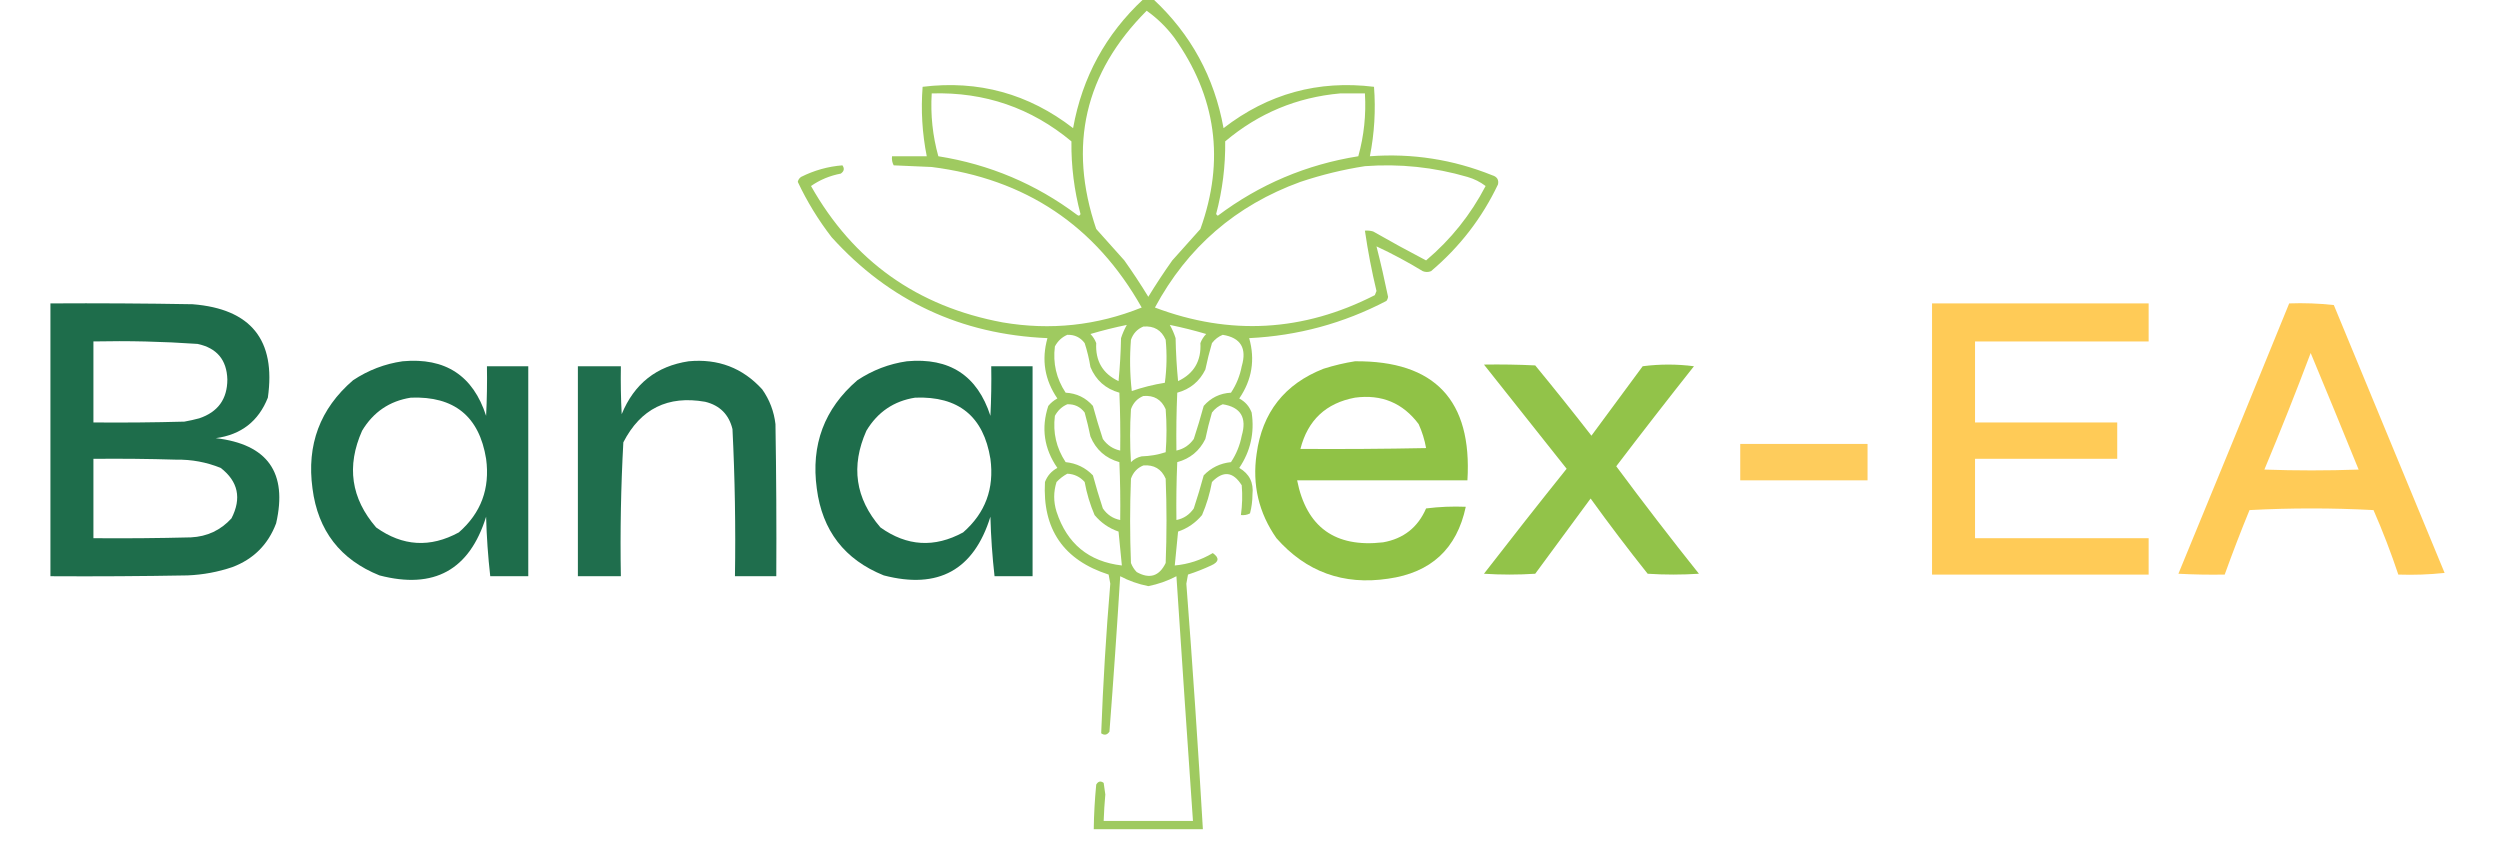
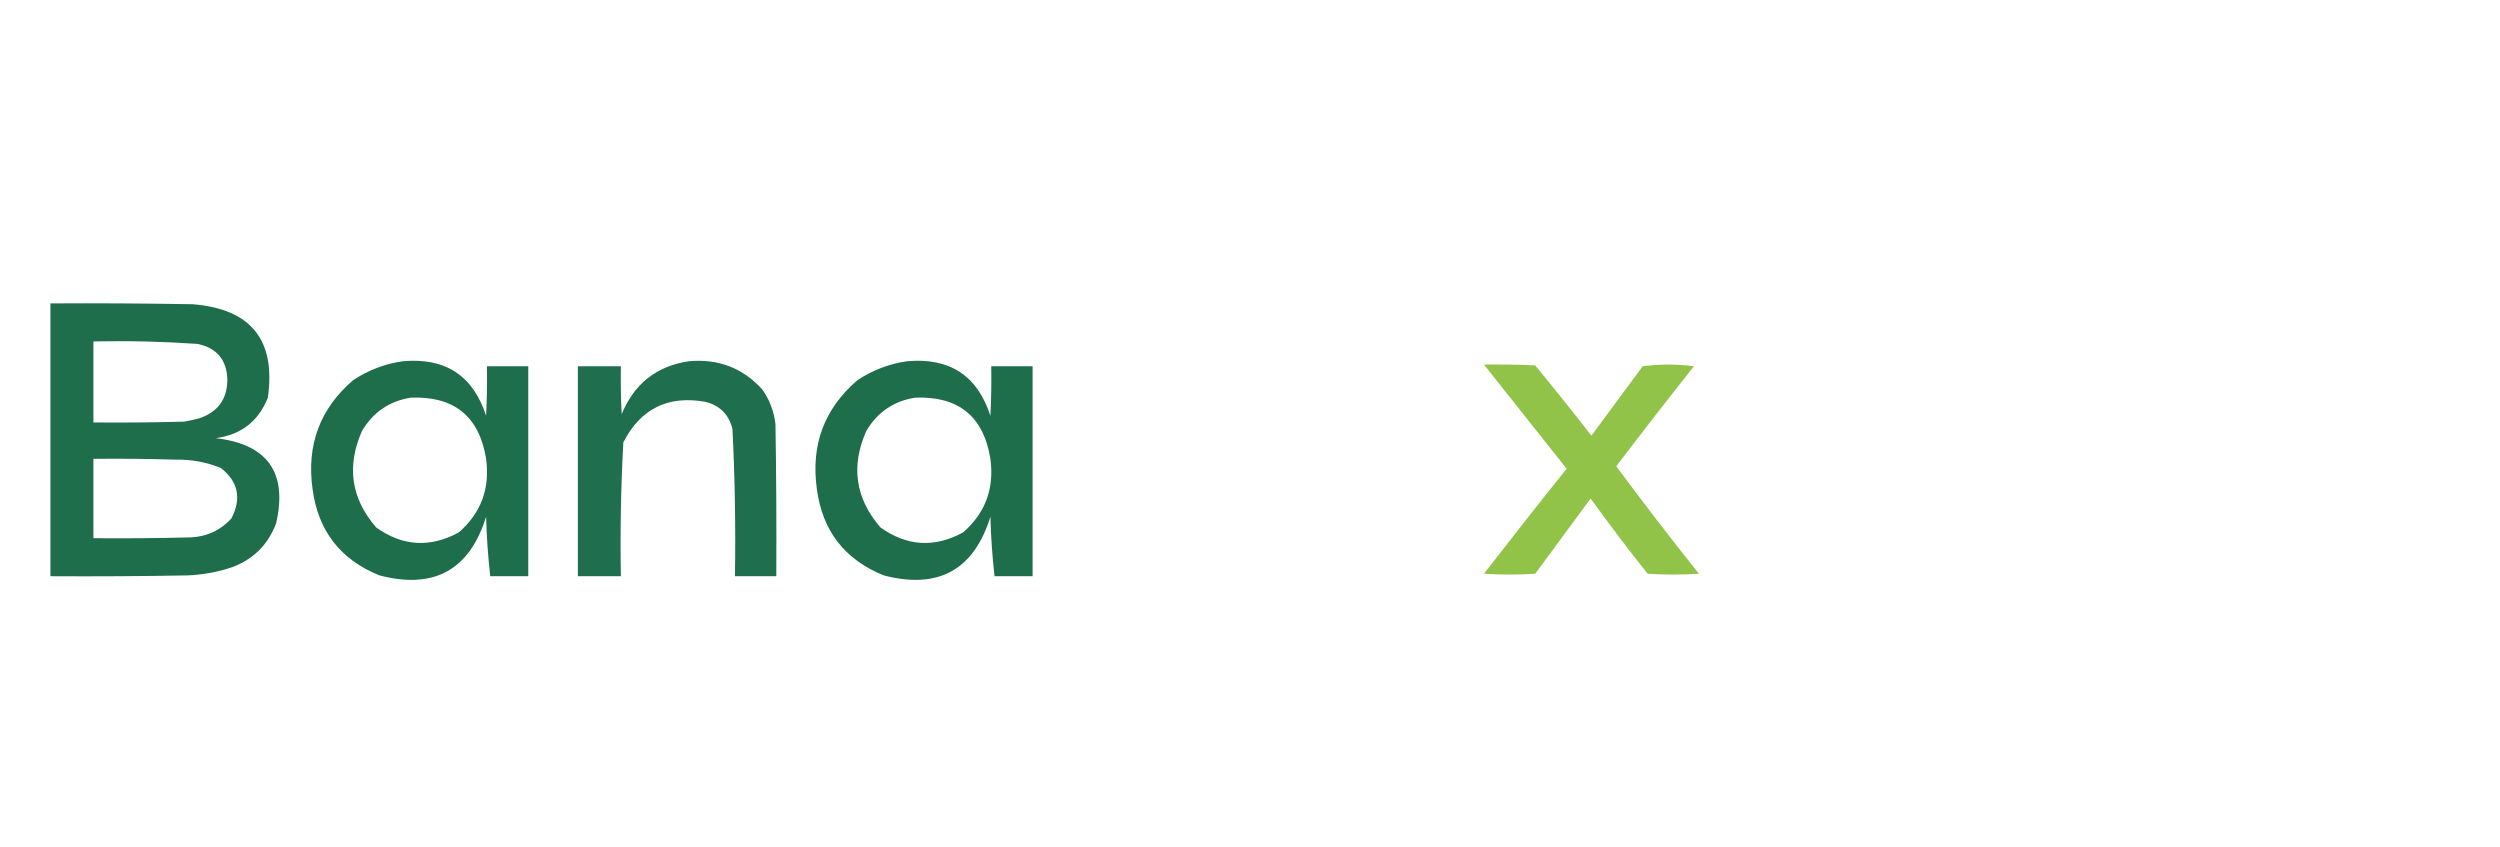
<svg xmlns="http://www.w3.org/2000/svg" version="1.1" width="1512px" height="512px" style="shape-rendering:geometricPrecision; text-rendering:geometricPrecision; image-rendering:optimizeQuality; fill-rule:evenodd; clip-rule:evenodd">
  <g>
-     <path style="opacity:0.823" fill="#8bbf3e" d="M 691.5,-0.5 C 693.5,-0.5 695.5,-0.5 697.5,-0.5C 720.259,20.675 734.425,46.675 740,77.5C 766.943,56.682 797.277,48.348 831,52.5C 832.085,66.63 831.252,80.63 828.5,94.5C 854.08,92.606 878.746,96.44 902.5,106C 905.394,106.869 906.561,108.702 906,111.5C 896.327,131.853 882.827,149.353 865.5,164C 863.833,164.667 862.167,164.667 860.5,164C 851.305,158.408 841.972,153.408 832.5,149C 835.06,159.078 837.394,169.244 839.5,179.5C 839.392,180.442 839.059,181.275 838.5,182C 812.505,195.583 784.838,203.083 755.5,204.5C 759.195,217.564 757.195,229.731 749.5,241C 753.058,242.892 755.558,245.725 757,249.5C 758.829,261.694 756.329,272.861 749.5,283C 755.614,286.562 758.281,291.895 757.5,299C 757.485,302.903 756.985,306.736 756,310.5C 754.301,311.406 752.467,311.739 750.5,311.5C 751.332,305.516 751.499,299.516 751,293.5C 745.804,285.198 739.804,284.531 733,291.5C 731.755,298.389 729.755,305.056 727,311.5C 723.09,316.203 718.256,319.536 712.5,321.5C 711.817,328.389 711.15,335.222 710.5,342C 718.688,341.246 726.355,338.746 733.5,334.5C 737.612,337.382 737.279,339.882 732.5,342C 727.941,344.13 723.274,345.964 718.5,347.5C 718.167,349.333 717.833,351.167 717.5,353C 721.284,402.474 724.617,451.974 727.5,501.5C 705.5,501.5 683.5,501.5 661.5,501.5C 661.62,492.482 662.12,483.482 663,474.5C 664.194,472.475 665.694,472.141 667.5,473.5C 667.833,475.833 668.167,478.167 668.5,480.5C 668.019,485.828 667.686,491.161 667.5,496.5C 685.5,496.5 703.5,496.5 721.5,496.5C 718.072,447.173 714.739,397.84 711.5,348.5C 706.222,351.291 700.556,353.291 694.5,354.5C 688.444,353.291 682.778,351.291 677.5,348.5C 675.571,379.845 673.404,411.179 671,442.5C 669.604,444.527 667.938,444.86 666,443.5C 667.124,413.31 668.957,383.143 671.5,353C 671.167,351.167 670.833,349.333 670.5,347.5C 643.248,338.747 630.414,320.081 632,291.5C 633.442,287.725 635.942,284.892 639.5,283C 631.437,271.365 629.604,258.865 634,245.5C 635.543,243.622 637.376,242.122 639.5,241C 631.805,229.731 629.805,217.564 633.5,204.5C 581.278,202.3 537.778,181.966 503,143.5C 494.961,133.115 488.127,121.948 482.5,110C 482.759,108.739 483.426,107.739 484.5,107C 492.448,103.014 500.781,100.68 509.5,100C 510.86,101.938 510.527,103.604 508.5,105C 501.878,106.256 495.878,108.756 490.5,112.5C 516.127,157.908 554.794,185.408 606.5,195C 635.357,199.914 663.357,196.914 690.5,186C 662.614,136.526 620.281,108.193 563.5,101C 555.833,100.667 548.167,100.333 540.5,100C 539.594,98.3 539.261,96.467 539.5,94.5C 546.5,94.5 553.5,94.5 560.5,94.5C 557.748,80.63 556.915,66.63 558,52.5C 591.723,48.348 622.057,56.682 649,77.5C 654.573,46.677 668.74,20.677 691.5,-0.5 Z M 693.5,6.5 C 699.772,10.937 705.272,16.27 710,22.5C 735.611,58.323 740.944,96.99 726,138.5C 720.333,144.833 714.667,151.167 709,157.5C 703.918,164.662 699.085,171.995 694.5,179.5C 689.915,171.995 685.082,164.662 680,157.5C 674.333,151.167 668.667,144.833 663,138.5C 645.849,88.076 656.015,44.076 693.5,6.5 Z M 563.5,56.5 C 595.463,55.542 623.63,65.209 648,85.5C 647.826,100.44 649.66,115.106 653.5,129.5C 652.998,130.521 652.332,130.688 651.5,130C 626.522,111.277 598.522,99.444 567.5,94.5C 564.05,82.079 562.717,69.413 563.5,56.5 Z M 810.5,56.5 C 815.5,56.5 820.5,56.5 825.5,56.5C 826.283,69.413 824.95,82.079 821.5,94.5C 790.101,99.514 761.767,111.514 736.5,130.5C 736.167,130.167 735.833,129.833 735.5,129.5C 739.34,115.106 741.174,100.44 741,85.5C 761.132,68.516 784.298,58.85 810.5,56.5 Z M 825.5,100.5 C 846.584,98.93 867.25,101.097 887.5,107C 891.583,108.182 895.25,110.016 898.5,112.5C 889.448,129.882 877.448,144.882 862.5,157.5C 851.707,151.867 841.04,146.034 830.5,140C 828.866,139.506 827.199,139.34 825.5,139.5C 827.27,151.752 829.603,163.918 832.5,176C 832.167,176.833 831.833,177.667 831.5,178.5C 788.233,200.628 743.9,203.128 698.5,186C 718.14,149.503 747.473,124.17 786.5,110C 799.363,105.7 812.363,102.533 825.5,100.5 Z M 681.5,196.5 C 680.073,199.024 678.906,201.69 678,204.5C 677.832,213.186 677.332,221.852 676.5,230.5C 666.911,225.97 662.411,218.304 663,207.5C 662.208,205.413 661.041,203.579 659.5,202C 666.706,199.865 674.039,198.032 681.5,196.5 Z M 707.5,196.5 C 714.96,198.023 722.294,199.856 729.5,202C 727.959,203.579 726.792,205.413 726,207.5C 726.589,218.304 722.089,225.97 712.5,230.5C 711.668,221.852 711.168,213.186 711,204.5C 710.094,201.69 708.927,199.024 707.5,196.5 Z M 691.5,197.5 C 697.957,196.975 702.457,199.642 705,205.5C 705.832,214.186 705.665,222.853 704.5,231.5C 697.672,232.59 691.005,234.256 684.5,236.5C 683.334,226.183 683.168,215.849 684,205.5C 685.353,201.65 687.853,198.983 691.5,197.5 Z M 645.5,202.5 C 649.883,202.348 653.383,204.015 656,207.5C 657.539,212.229 658.706,217.063 659.5,222C 662.814,229.979 668.647,235.146 677,237.5C 677.5,249.162 677.667,260.829 677.5,272.5C 673.159,271.569 669.659,269.236 667,265.5C 664.817,258.876 662.817,252.209 661,245.5C 656.673,240.533 651.173,237.866 644.5,237.5C 638.872,228.986 636.705,219.652 638,209.5C 639.767,206.228 642.267,203.895 645.5,202.5 Z M 739.5,202.5 C 750.384,204.235 754.217,210.568 751,221.5C 749.903,227.297 747.736,232.631 744.5,237.5C 737.827,237.866 732.327,240.533 728,245.5C 726.183,252.192 724.183,258.859 722,265.5C 719.341,269.236 715.841,271.569 711.5,272.5C 711.333,260.829 711.5,249.162 712,237.5C 719.781,235.384 725.448,230.718 729,223.5C 730.121,218.101 731.454,212.768 733,207.5C 734.805,205.174 736.972,203.508 739.5,202.5 Z M 691.5,239.5 C 697.957,238.975 702.457,241.642 705,247.5C 705.667,256.167 705.667,264.833 705,273.5C 700.329,275.02 695.495,275.854 690.5,276C 687.966,276.516 685.8,277.683 684,279.5C 683.333,268.833 683.333,258.167 684,247.5C 685.353,243.65 687.853,240.983 691.5,239.5 Z M 645.5,244.5 C 649.883,244.348 653.383,246.015 656,249.5C 657.325,254.275 658.492,259.108 659.5,264C 662.838,272.006 668.672,277.173 677,279.5C 677.5,291.162 677.667,302.829 677.5,314.5C 673.114,313.634 669.614,311.301 667,307.5C 664.817,300.876 662.817,294.209 661,287.5C 656.505,282.836 651.005,280.17 644.5,279.5C 638.872,270.986 636.705,261.652 638,251.5C 639.767,248.228 642.267,245.895 645.5,244.5 Z M 739.5,244.5 C 750.384,246.235 754.217,252.568 751,263.5C 749.903,269.297 747.736,274.631 744.5,279.5C 737.995,280.17 732.495,282.836 728,287.5C 726.183,294.209 724.183,300.876 722,307.5C 719.386,311.301 715.886,313.634 711.5,314.5C 711.333,302.829 711.5,291.162 712,279.5C 719.757,277.413 725.424,272.746 729,265.5C 730.121,260.101 731.454,254.768 733,249.5C 734.805,247.174 736.972,245.508 739.5,244.5 Z M 691.5,281.5 C 697.957,280.975 702.457,283.642 705,289.5C 705.667,306.5 705.667,323.5 705,340.5C 701.128,348.518 695.294,350.351 687.5,346C 685.959,344.421 684.792,342.587 684,340.5C 683.333,323.5 683.333,306.5 684,289.5C 685.353,285.65 687.853,282.983 691.5,281.5 Z M 645.5,286.5 C 649.695,286.681 653.195,288.347 656,291.5C 657.245,298.389 659.245,305.056 662,311.5C 665.91,316.203 670.744,319.536 676.5,321.5C 677.183,328.389 677.85,335.222 678.5,342C 658.488,339.667 645.321,328.834 639,309.5C 637.104,303.459 637.104,297.459 639,291.5C 640.965,289.45 643.132,287.783 645.5,286.5 Z" />
-   </g>
+     </g>
  <g>
    <path style="opacity:0.948" fill="#126542" d="M 30.5,183.5 C 59.169,183.333 87.835,183.5 116.5,184C 151.801,186.814 166.967,205.647 162,240.5C 156.355,254.757 145.855,262.923 130.5,265C 161.863,268.682 174.03,285.849 167,316.5C 162.167,329.333 153.333,338.167 140.5,343C 131.738,345.952 122.738,347.619 113.5,348C 85.835,348.5 58.169,348.667 30.5,348.5C 30.5,293.5 30.5,238.5 30.5,183.5 Z M 56.5,206.5 C 77.554,206.046 98.554,206.546 119.5,208C 131.159,210.488 137.159,217.654 137.5,229.5C 137.484,241.359 131.817,249.192 120.5,253C 117.529,253.794 114.529,254.461 111.5,255C 93.17,255.5 74.836,255.667 56.5,255.5C 56.5,239.167 56.5,222.833 56.5,206.5 Z M 56.5,277.5 C 73.17,277.333 89.837,277.5 106.5,278C 115.864,277.838 124.864,279.505 133.5,283C 144.058,291.21 146.225,301.377 140,313.5C 133.46,320.685 125.293,324.519 115.5,325C 95.836,325.5 76.169,325.667 56.5,325.5C 56.5,309.5 56.5,293.5 56.5,277.5 Z" />
  </g>
  <g>
-     <path style="opacity:0.953" fill="#fec84f" d="M 1168.5,183.5 C 1212.17,183.5 1255.83,183.5 1299.5,183.5C 1299.5,191.167 1299.5,198.833 1299.5,206.5C 1264.5,206.5 1229.5,206.5 1194.5,206.5C 1194.5,222.833 1194.5,239.167 1194.5,255.5C 1223.17,255.5 1251.83,255.5 1280.5,255.5C 1280.5,262.833 1280.5,270.167 1280.5,277.5C 1251.83,277.5 1223.17,277.5 1194.5,277.5C 1194.5,293.5 1194.5,309.5 1194.5,325.5C 1229.5,325.5 1264.5,325.5 1299.5,325.5C 1299.5,332.833 1299.5,340.167 1299.5,347.5C 1255.83,347.5 1212.17,347.5 1168.5,347.5C 1168.5,292.833 1168.5,238.167 1168.5,183.5 Z" />
-   </g>
+     </g>
  <g>
-     <path style="opacity:0.953" fill="#fec84f" d="M 1384.5,183.5 C 1393.52,183.168 1402.52,183.502 1411.5,184.5C 1433.83,238.5 1456.17,292.5 1478.5,346.5C 1469.19,347.498 1459.86,347.832 1450.5,347.5C 1446.1,334.301 1441.1,321.301 1435.5,308.5C 1410.5,307.167 1385.5,307.167 1360.5,308.5C 1355.2,321.421 1350.2,334.421 1345.5,347.5C 1336.16,347.666 1326.83,347.5 1317.5,347C 1339.98,292.546 1362.31,238.046 1384.5,183.5 Z M 1397.5,213.5 C 1407.24,236.877 1416.91,260.377 1426.5,284C 1407.5,284.667 1388.5,284.667 1369.5,284C 1379.25,260.662 1388.59,237.162 1397.5,213.5 Z" />
-   </g>
+     </g>
  <g>
    <path style="opacity:0.949" fill="#126542" d="M 243.5,218.5 C 269.309,216.135 286.143,227.135 294,251.5C 294.5,241.506 294.666,231.506 294.5,221.5C 302.833,221.5 311.167,221.5 319.5,221.5C 319.5,263.833 319.5,306.167 319.5,348.5C 311.833,348.5 304.167,348.5 296.5,348.5C 295.145,336.546 294.311,324.546 294,312.5C 283.988,344.763 262.488,356.596 229.5,348C 205.792,338.435 192.292,320.935 189,295.5C 185.371,269.033 193.537,247.2 213.5,230C 222.71,223.878 232.71,220.045 243.5,218.5 Z M 248.5,240.5 C 274.697,239.491 289.864,251.824 294,277.5C 296.427,295.446 290.927,310.279 277.5,322C 260.167,331.428 243.5,330.428 227.5,319C 212.296,301.418 209.463,281.918 219,260.5C 225.794,249.183 235.627,242.517 248.5,240.5 Z" />
  </g>
  <g>
    <path style="opacity:0.939" fill="#126542" d="M 416.5,218.5 C 434.322,216.822 449.155,222.489 461,235.5C 465.435,241.802 468.102,248.802 469,256.5C 469.5,287.165 469.667,317.832 469.5,348.5C 461.167,348.5 452.833,348.5 444.5,348.5C 444.968,318.783 444.468,289.117 443,259.5C 440.833,250.667 435.333,245.167 426.5,243C 403.942,239.029 387.442,247.196 377,267.5C 375.526,294.436 375.026,321.436 375.5,348.5C 366.833,348.5 358.167,348.5 349.5,348.5C 349.5,306.167 349.5,263.833 349.5,221.5C 358.167,221.5 366.833,221.5 375.5,221.5C 375.334,231.172 375.5,240.839 376,250.5C 383.557,232.09 397.057,221.423 416.5,218.5 Z" />
  </g>
  <g>
    <path style="opacity:0.949" fill="#126542" d="M 548.5,218.5 C 574.309,216.135 591.143,227.135 599,251.5C 599.5,241.506 599.666,231.506 599.5,221.5C 607.833,221.5 616.167,221.5 624.5,221.5C 624.5,263.833 624.5,306.167 624.5,348.5C 616.833,348.5 609.167,348.5 601.5,348.5C 600.145,336.546 599.311,324.546 599,312.5C 588.988,344.763 567.488,356.596 534.5,348C 510.792,338.435 497.292,320.935 494,295.5C 490.371,269.033 498.537,247.2 518.5,230C 527.71,223.878 537.71,220.045 548.5,218.5 Z M 553.5,240.5 C 579.697,239.491 594.864,251.824 599,277.5C 601.427,295.446 595.927,310.279 582.5,322C 565.167,331.428 548.5,330.428 532.5,319C 517.296,301.418 514.463,281.918 524,260.5C 530.794,249.183 540.627,242.517 553.5,240.5 Z" />
  </g>
  <g>
-     <path style="opacity:0.957" fill="#8bbf3e" d="M 819.5,218.5 C 867.762,218.099 890.428,242.099 887.5,290.5C 853.167,290.5 818.833,290.5 784.5,290.5C 790.137,318.846 807.47,331.346 836.5,328C 848.856,325.807 857.522,318.974 862.5,307.5C 870.472,306.502 878.472,306.169 886.5,306.5C 881.115,331.896 865.448,346.396 839.5,350C 812.437,354.038 789.937,345.871 772,325.5C 761.272,310.16 757.272,293.16 760,274.5C 763.417,249.415 776.917,232.249 800.5,223C 806.857,220.992 813.19,219.492 819.5,218.5 Z M 819.5,240.5 C 835.585,238.353 848.418,243.686 858,256.5C 860.116,261.18 861.616,266.013 862.5,271C 837.169,271.5 811.836,271.667 786.5,271.5C 790.934,254.126 801.934,243.792 819.5,240.5 Z" />
-   </g>
+     </g>
  <g>
    <path style="opacity:0.94" fill="#8bbf3e" d="M 897.5,220.5 C 907.839,220.334 918.172,220.5 928.5,221C 940.054,235.047 951.387,249.213 962.5,263.5C 972.833,249.5 983.167,235.5 993.5,221.5C 1003.83,220.167 1014.17,220.167 1024.5,221.5C 1008.63,241.535 992.962,261.701 977.5,282C 993.77,303.941 1010.44,325.608 1027.5,347C 1017.17,347.667 1006.83,347.667 996.5,347C 984.636,332.103 973.136,316.936 962,301.5C 950.833,316.667 939.667,331.833 928.5,347C 918.167,347.667 907.833,347.667 897.5,347C 913.976,325.69 930.643,304.523 947.5,283.5C 930.786,262.462 914.119,241.462 897.5,220.5 Z" />
  </g>
  <g>
-     <path style="opacity:0.925" fill="#fec84f" d="M 1052.5,268.5 C 1078.17,268.5 1103.83,268.5 1129.5,268.5C 1129.5,275.833 1129.5,283.167 1129.5,290.5C 1103.83,290.5 1078.17,290.5 1052.5,290.5C 1052.5,283.167 1052.5,275.833 1052.5,268.5 Z" />
-   </g>
+     </g>
</svg>